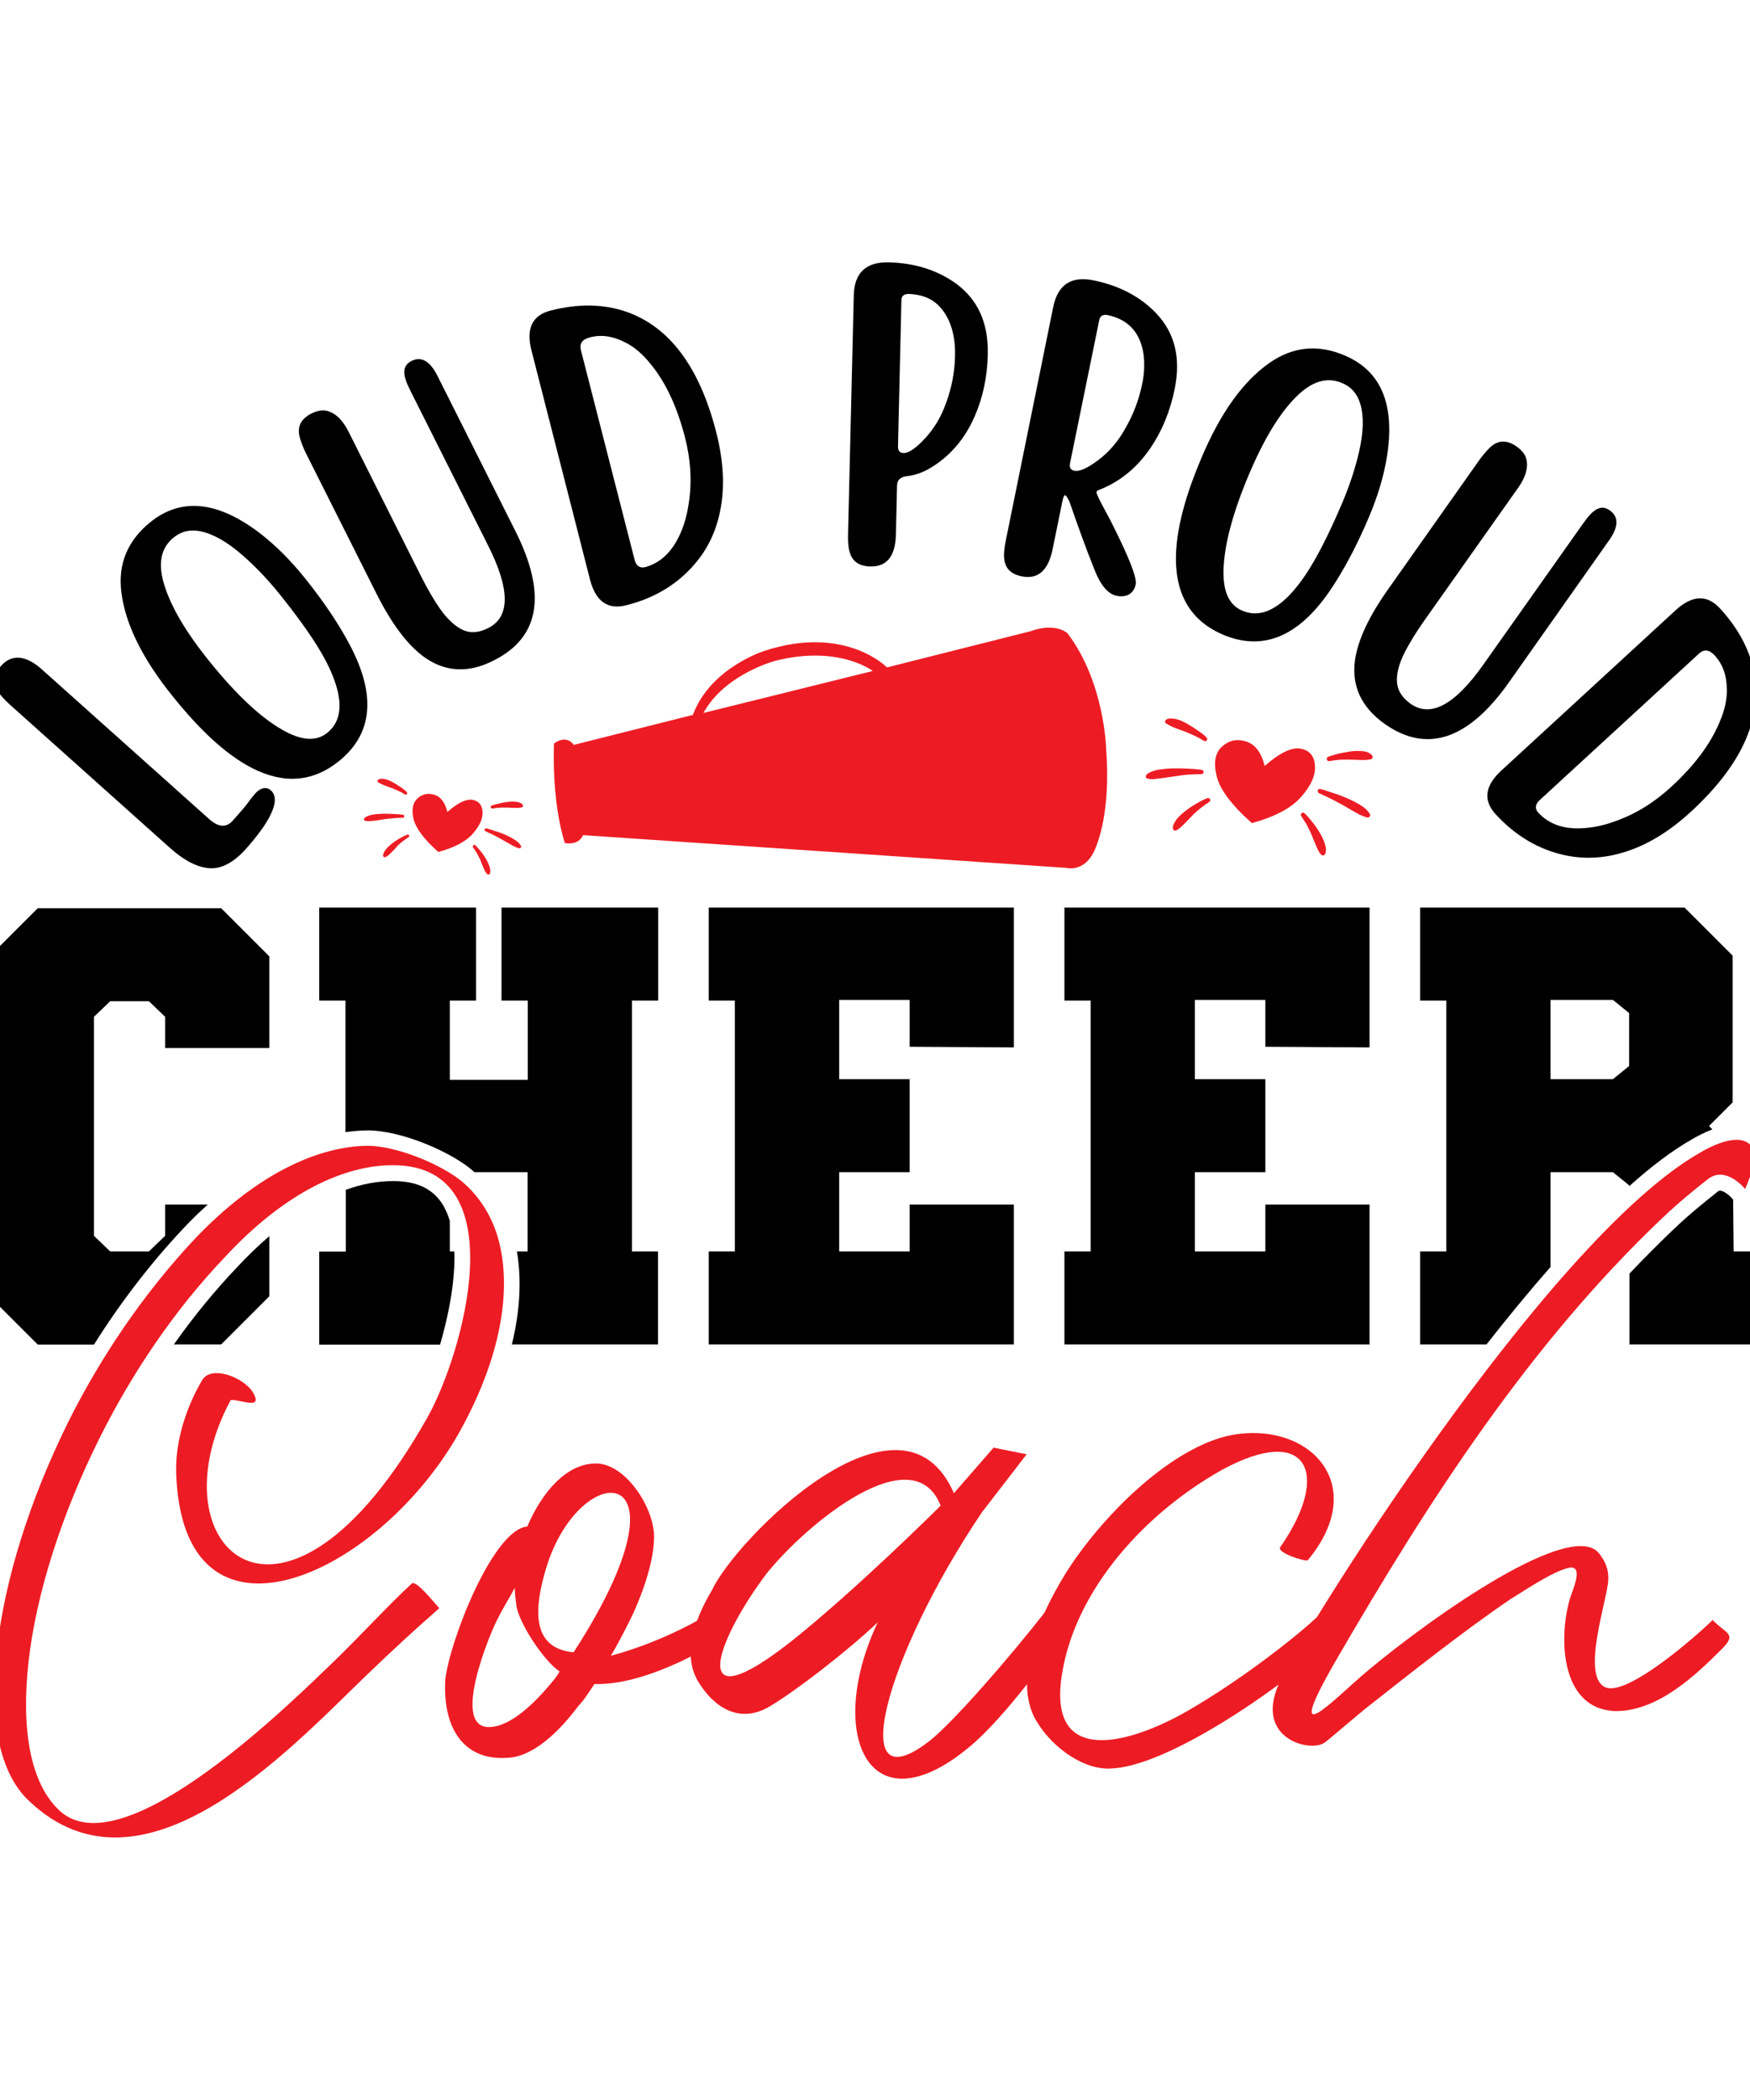
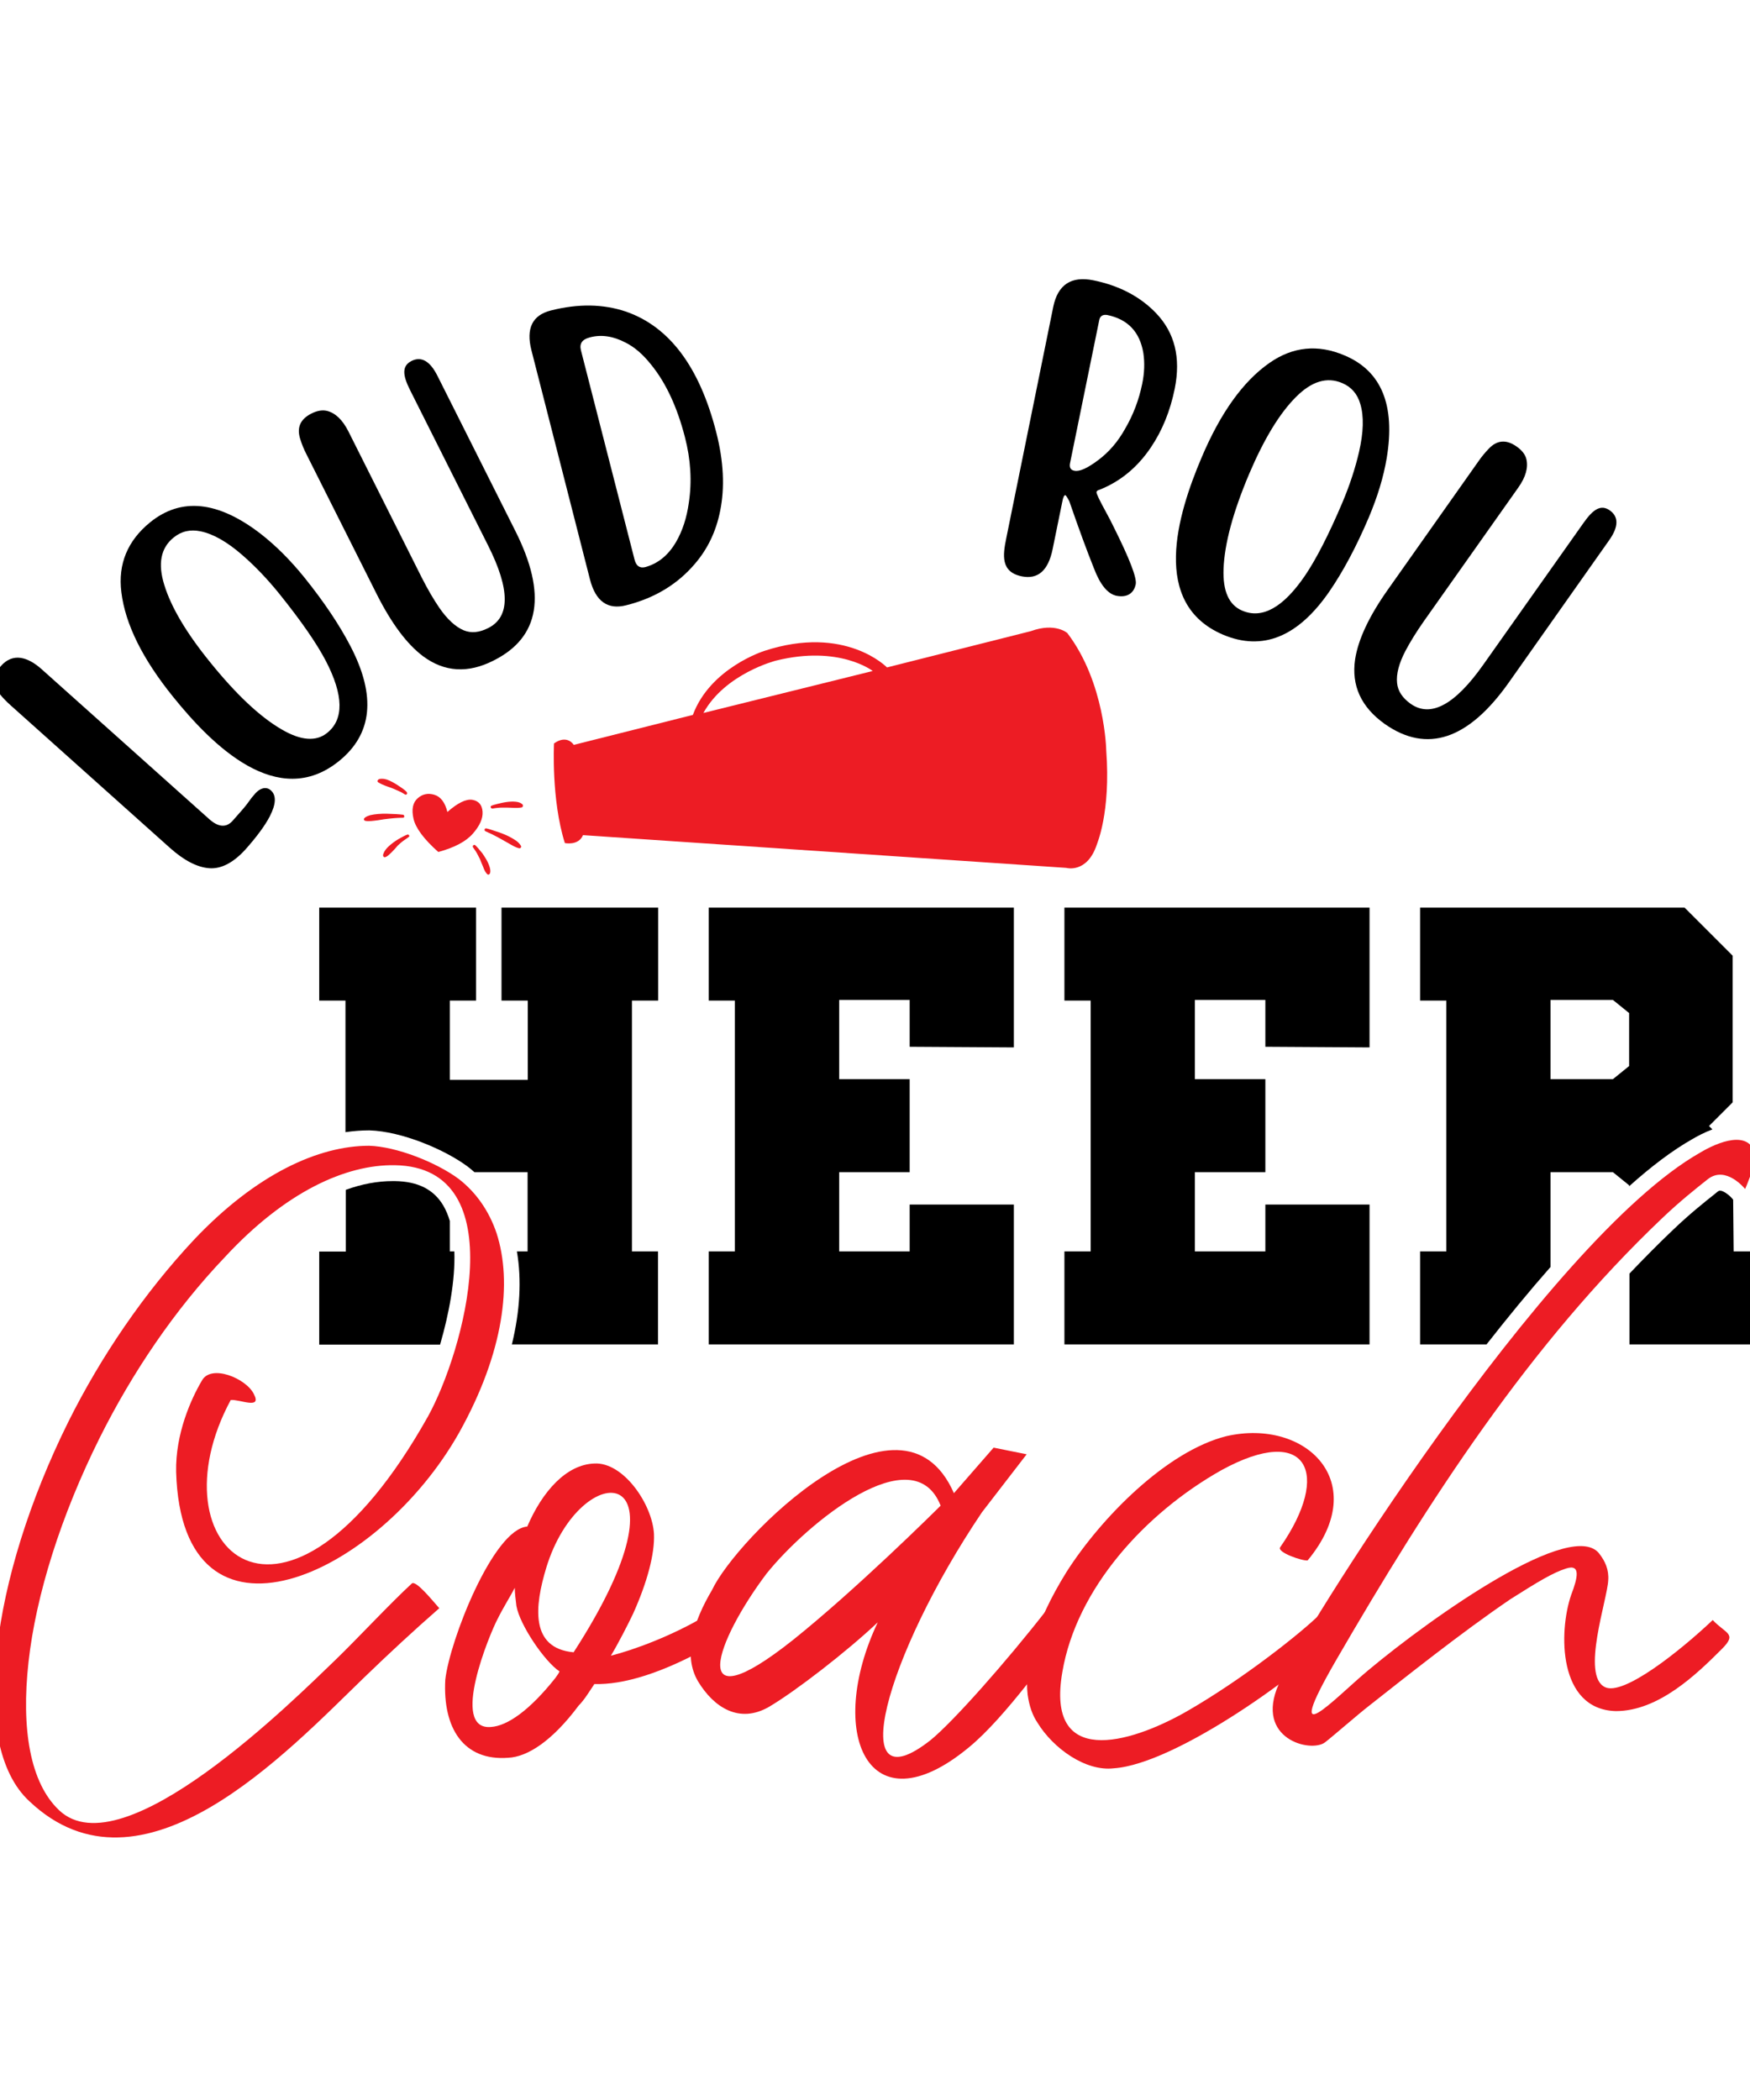
<svg xmlns="http://www.w3.org/2000/svg" version="1.1" id="Layer_1" x="0px" y="0px" viewBox="0 0 1080 1296" xml:space="preserve">
  <g>
-     <path fill="#ED1C24" d="M719.5,479.9c-2.2,0.3-4.3,0.6-6.2,0.8c-1.9,0.2-3.6,0.2-4.9-0.1c-0.4-0.1-0.7-0.3-1-0.6 c-0.3-0.3-0.4-0.7-0.2-1.2c0.1-0.5,0.6-1,1.5-1.6s2.2-1.1,4-1.7c4.2-1,9.2-1.4,15.1-1.3c5.8,0.1,10.5,0.4,13.8,0.9 c0.4,0.1,0.7,0.2,0.9,0.5c0.2,0.3,0.3,0.6,0.3,1c-0.1,0.5-0.3,0.9-0.7,1c-0.4,0.1-1.3,0.2-2.6,0.2c-1.2,0-3,0.1-5.3,0.2 s-5.4,0.5-9.2,1.1C723,479.4,721.2,479.6,719.5,479.9z M728.2,450.4c-3.7-1.3-6.5-2.6-8.5-3.9c-0.9-0.7-0.9-1.5-0.1-2.3 c0.9-0.8,2.6-1,5.3-0.6c2.7,0.4,6.3,2,10.8,4.9c3.1,2,5.4,3.6,6.8,4.7c1.4,1.1,2.2,2,2.4,2.5c0.2,0.6,0.1,1-0.3,1.4 c-0.4,0.3-0.7,0.4-1.1,0.3c-0.4-0.1-0.9-0.4-1.6-0.8c-0.6-0.4-1.4-0.9-2.4-1.4C735.5,453.2,731.7,451.5,728.2,450.4z M733.6,505.7 c-1.5,1.5-2.9,2.9-4.2,4.2c-1.3,1.2-2.5,2.1-3.4,2.5c-1,0.4-1.7,0.2-2.1-0.8c-0.1-0.3-0.2-0.7-0.1-1c0.1-0.3,0.1-0.7,0.2-1.1 c0.9-2.4,2.5-4.7,5-6.9c2.5-2.2,5.2-4.2,8.2-6c2.9-1.7,5.5-3.1,7.8-4c0.4-0.1,0.7-0.1,1.1,0c0.3,0.1,0.6,0.4,0.7,0.7 c0.2,0.5,0.2,0.9-0.1,1.2c-0.3,0.3-0.8,0.8-1.7,1.3c-0.8,0.5-1.9,1.3-3.2,2.3c-1.4,1-3.1,2.5-5.1,4.3 C735.7,503.5,734.7,504.6,733.6,505.7z M754.2,460.7c4.3-3.8,9.2-4.9,14.8-3.1c5.6,1.7,9.4,6.8,11.5,15.1c9.1-8,16.5-11.6,22-10.7 c5.6,1,8.6,4.4,9,10.4c0.5,6-2.4,12.5-8.5,19.4c-6.2,7-16.3,12.3-30.4,16.2c-12.7-11.3-20-21.1-21.8-29.3 C748.8,470.5,750,464.5,754.2,460.7z M816.8,518.5c1.1,2.7,1.6,4.8,1.5,6.3c-0.1,1.5-0.4,2.5-1.1,2.9c-0.6,0.4-1.3,0.3-1.9-0.3 c-0.7-0.7-1.3-1.6-1.8-2.6c-0.5-1-1.1-2.5-1.9-4.3c-0.7-1.6-1.5-3.7-2.6-6.3c-1.1-2.3-1.9-4-2.5-5.1c-0.6-1.1-1.3-2.1-2-3.2 c-0.4-0.6-0.9-1.4-1.5-2.3c-0.2-0.3-0.3-0.7-0.2-1c0.1-0.4,0.3-0.6,0.6-0.8c0.3-0.2,0.5-0.3,0.8-0.3c0.3,0,0.7,0.2,1.2,0.7 c0.5,0.4,1.2,1.2,2.1,2.2c0.9,1.1,2.1,2.5,3.5,4.3C813.8,512.5,815.7,515.8,816.8,518.5z M830.6,492.3c3.1,1.3,6.1,2.8,8.9,4.5 c2.8,1.7,4.7,3.6,5.9,5.5c0.3,0.6,0.2,1.1-0.1,1.6c-0.3,0.5-0.8,0.7-1.5,0.6c-1.4-0.3-2.9-0.9-4.6-1.7c-1.7-0.9-3.6-1.9-5.9-3.3 c-2.3-1.4-5-2.9-8.2-4.6c-3.1-1.7-6.8-3.5-11.1-5.4c-0.3-0.2-0.6-0.4-0.7-0.8c-0.1-0.3-0.1-0.7,0-1c0.1-0.3,0.3-0.6,0.5-0.7 c0.2-0.1,0.6-0.1,1.2,0c0.6,0.1,1.5,0.3,2.6,0.7c1.2,0.4,2.8,0.9,4.8,1.6C824.8,490,827.5,491,830.6,492.3z M847,467.7 c-0.2,0.5-0.5,0.8-1,0.9c-2.3,0.5-5.3,0.6-9,0.3c-2.4-0.1-5-0.1-7.8-0.1c-2.8,0-5.7,0.4-8.8,0.9c-0.5,0.1-0.9-0.1-1.2-0.4 c-0.3-0.3-0.4-0.7-0.4-1.2c0-0.4,0.3-0.8,0.8-1c0.7-0.3,2.3-0.8,4.7-1.5c2.4-0.7,5.1-1.2,8.1-1.7c3-0.5,5.9-0.6,8.5-0.3 c2.7,0.2,4.6,1.1,5.9,2.6C847.1,466.8,847.2,467.2,847,467.7z" />
    <path fill="#ED1C24" d="M233.3,506.2c-1.5,0.2-3,0.4-4.3,0.5c-1.3,0.1-2.5,0.1-3.5-0.1c-0.3-0.1-0.5-0.2-0.7-0.4 c-0.2-0.2-0.2-0.5-0.2-0.8c0.1-0.3,0.4-0.7,1-1.1c0.6-0.4,1.5-0.8,2.8-1.2c3-0.7,6.5-1,10.6-0.9c4.1,0.1,7.3,0.3,9.7,0.6 c0.3,0,0.5,0.2,0.6,0.4c0.1,0.2,0.2,0.5,0.2,0.7c0,0.4-0.2,0.6-0.5,0.7c-0.3,0.1-0.9,0.1-1.8,0.1c-0.9,0-2.1,0.1-3.7,0.2 s-3.8,0.4-6.5,0.7C235.8,505.8,234.5,506,233.3,506.2z M239.4,485.5c-2.6-0.9-4.6-1.8-6-2.7c-0.6-0.5-0.6-1,0-1.6 c0.6-0.6,1.8-0.7,3.7-0.5c1.9,0.3,4.4,1.4,7.6,3.4c2.2,1.4,3.8,2.5,4.8,3.3c1,0.8,1.6,1.4,1.7,1.8c0.1,0.4,0.1,0.7-0.2,1 c-0.3,0.2-0.5,0.3-0.8,0.2c-0.3-0.1-0.6-0.3-1.1-0.6c-0.4-0.3-1-0.6-1.7-1C244.6,487.5,241.9,486.3,239.4,485.5z M243.3,524.3 c-1,1.1-2,2.1-2.9,2.9c-0.9,0.9-1.7,1.4-2.4,1.7c-0.7,0.3-1.2,0.1-1.5-0.5c-0.1-0.2-0.1-0.5-0.1-0.7c0-0.2,0.1-0.5,0.2-0.8 c0.6-1.7,1.8-3.3,3.5-4.8c1.8-1.6,3.7-3,5.7-4.2c2.1-1.2,3.9-2.2,5.5-2.8c0.3-0.1,0.5-0.1,0.7,0c0.2,0.1,0.4,0.3,0.5,0.5 c0.2,0.3,0.1,0.6-0.1,0.8c-0.2,0.2-0.6,0.5-1.2,0.9c-0.6,0.4-1.3,0.9-2.3,1.6c-1,0.7-2.1,1.7-3.5,3 C244.7,522.8,244,523.5,243.3,524.3z M257.7,492.7c3-2.7,6.5-3.4,10.4-2.2c3.9,1.2,6.6,4.8,8,10.6c6.4-5.6,11.5-8.1,15.4-7.5 c3.9,0.7,6,3.1,6.3,7.3c0.3,4.2-1.7,8.7-6,13.6c-4.3,4.9-11.4,8.6-21.3,11.3c-8.9-7.9-14-14.8-15.3-20.5 C253.9,499.6,254.7,495.4,257.7,492.7z M301.5,533.2c0.8,1.9,1.1,3.3,1.1,4.4c0,1.1-0.3,1.7-0.7,2c-0.5,0.3-0.9,0.2-1.3-0.2 c-0.5-0.5-0.9-1.1-1.3-1.8c-0.4-0.7-0.8-1.7-1.3-3c-0.5-1.1-1.1-2.6-1.8-4.4c-0.8-1.6-1.4-2.8-1.8-3.5c-0.4-0.7-0.9-1.5-1.4-2.2 c-0.3-0.4-0.7-1-1.1-1.6c-0.1-0.2-0.2-0.5-0.1-0.7c0-0.3,0.2-0.5,0.4-0.6c0.2-0.1,0.4-0.2,0.6-0.2c0.2,0,0.5,0.2,0.8,0.5 c0.3,0.3,0.8,0.8,1.5,1.6c0.6,0.7,1.4,1.8,2.5,3C299.4,529.1,300.8,531.4,301.5,533.2z M311.2,514.9c2.2,0.9,4.3,2,6.2,3.2 c2,1.2,3.3,2.5,4.1,3.9c0.2,0.4,0.2,0.8-0.1,1.1c-0.2,0.3-0.6,0.5-1,0.4c-1-0.2-2-0.6-3.2-1.2c-1.2-0.6-2.5-1.4-4.1-2.3 c-1.6-0.9-3.5-2-5.7-3.2c-2.2-1.2-4.8-2.5-7.8-3.8c-0.2-0.1-0.4-0.3-0.5-0.5c-0.1-0.2-0.1-0.5,0-0.7c0.1-0.2,0.2-0.4,0.4-0.5 s0.5-0.1,0.9,0c0.4,0.1,1,0.2,1.9,0.5c0.8,0.3,1.9,0.6,3.3,1.1C307.1,513.3,309,514,311.2,514.9z M322.7,497.6 c-0.1,0.3-0.4,0.5-0.7,0.7c-1.6,0.3-3.7,0.4-6.3,0.2c-1.7-0.1-3.5-0.1-5.5-0.1c-2,0-4,0.2-6.2,0.6c-0.4,0-0.7-0.1-0.9-0.3 c-0.2-0.2-0.3-0.5-0.3-0.8c0-0.3,0.2-0.5,0.6-0.7c0.5-0.2,1.6-0.6,3.3-1s3.6-0.9,5.7-1.2c2.1-0.3,4.1-0.4,6-0.2 c1.9,0.2,3.3,0.8,4.2,1.8C322.7,497,322.8,497.3,322.7,497.6z" />
    <g>
      <path fill="#ED1C24" d="M682.7,463c0,0-0.7-41.7-24-72.3c0,0-7.4-6.7-22.5-1.2l-88.8,22.4c0,0-25.7-26.6-75.7-10.2 c0,0-33.3,10.4-44.1,39.5l-73.5,18.5c0,0-4-6.7-12.2-0.9c0,0-1.8,34.6,6.7,61.5c0,0,8.4,1.8,11.2-4.9l298.2,20.2 c0,0,12.9,3.7,18.9-14.4C676.8,521.1,685.6,501.8,682.7,463z M434.1,440c13.5-24.4,44.8-32.3,44.8-32.3 c39.1-9.7,59.7,6.4,59.7,6.4L434.1,440z" />
    </g>
    <g>
      <path d="M129,535.8c-7.4-0.6-15.5-4.8-24.2-12.6L6.8,435.5c-5.5-4.9-8.7-8.9-9.8-12.2c-1.3-4.1-0.1-8.2,3.6-12.3 c3.5-4,7.6-5.6,12.1-5c4.1,0.6,8.4,2.9,13,7l103.4,92.5c5.7,5.1,10.6,5.4,14.5,1c5.1-5.7,8.3-9.4,9.5-11.2 c1.3-1.9,2.8-3.8,4.5-5.7c2.8-3.1,6.6-4.5,9.6-1.8c3.4,3.1,3.2,8.4-0.7,16c-2.9,5.6-7.9,12.4-14.9,20.3 C144,532.5,136.4,536.4,129,535.8z" />
      <path d="M106.8,430c-18.9-23.4-29.5-44.9-31.9-64.5c-2.2-17.5,3.9-31.9,17.8-43.2c19.2-15.5,41.8-13.1,68,7 c9.5,7.4,18.4,16.3,27,26.9c12.3,15.3,21.9,29.6,28.8,43c15.7,30.4,13.3,53.9-7.3,70.5C171.3,500.3,130.9,459.9,106.8,430z M201.1,407.9c-5.7-10.9-15.2-24.6-28.6-41.3c-7.6-9.4-15.2-17.3-22.9-24c-9.4-8.2-18-13.1-25.8-14.7c-6.3-1.3-11.8-0.1-16.6,3.8 c-8,6.4-9.9,16.2-5.8,29.3c4.2,13.7,13.6,29.6,28.3,47.7c16,19.8,30.7,33.7,44.2,41.5c11.8,6.9,21.2,7.6,28,2.1 C212.3,444,212.1,429.1,201.1,407.9z" />
      <path d="M261.1,405c-9.9-7.4-19.4-20.1-28.5-38.1l-43.5-86.6c-1.6-3.1-2.8-6.1-3.8-9.3c-2.3-7.1,0-12.3,6.9-15.8 c3.6-1.8,6.8-2.3,9.7-1.6c5.1,1.3,9.5,5.5,13.1,12.6l45.3,90.3c3.7,7.3,7.4,13.6,10.9,18.7c4.9,7.1,10,11.7,15,13.8 c4.6,1.9,9.6,1.4,15.1-1.4c13.6-6.8,13.6-23.8-0.1-51l-48.2-96c-4.5-9-5.1-14.7,0.9-17.8c6.1-3.1,11.5,0,16.1,9.2l48.1,95.8 c19.5,38.9,15.1,65.5-13.4,79.8C288.9,415.7,274.3,414.8,261.1,405z" />
      <path d="M364.1,357.6L328,216.3c-3.5-13.6,0.5-21.8,12-24.7c17-4.3,32.3-4,46.3,0.7c26.8,9.3,45.4,34.1,55.7,74.4 c4.6,17.9,5.4,34.2,2.4,48.8c-2.5,12.5-7.7,23.3-15.5,32.4c-10.7,12.6-24.8,21.2-42.3,25.6C375.1,376.5,367.6,371.2,364.1,357.6z M417.2,334.5c4-6.9,6.6-14.9,7.9-24.2c2-13.1,1.2-26.6-2.4-40.5c-4.8-18.6-11.7-33.5-20.9-44.8c-5-6.3-10.2-10.8-15.8-13.6 c-7.5-3.9-14.8-5.1-21.9-3.2c-4.8,1.2-6.6,3.8-5.6,7.9l33.1,129.2c1,4,3.2,5.5,6.6,4.7C406.1,347.8,412.4,342.7,417.2,334.5z" />
-       <path d="M523.4,328.1l3.5-145.7c0.3-14,7.5-20.8,21.5-20.5c16,0.4,29.9,4.7,41.6,13.1c13.5,9.9,20.1,24.4,19.6,43.8 c-0.3,14.1-3.1,26.8-8.2,38.4c-6.1,13.9-15.2,24.4-27.2,31.6c-4.7,2.8-9.5,4.5-14.7,5.1c-3.9,0.5-5.9,2.4-5.9,5.9l-0.7,30 c-0.3,13.4-5.5,20-15.8,19.8C523.5,349.2,523.1,338.6,523.4,328.1z M570.9,270.5c5.7-6.1,10-13.4,13-21.9 c3.5-9.5,5.3-19.2,5.5-29.2c0.3-13.6-3.5-25.8-12.5-32.9c-4.3-3.2-9.7-4.9-16.3-5.1c-2.8,0.1-4.3,1.3-4.3,3.9l-2.1,90 c-0.1,2.8,1.1,4.3,3.4,4.3C560.7,279.7,565.2,276.7,570.9,270.5z" />
      <path d="M675.1,350.7c-4.3-10.7-9.4-24.6-15.2-41.4c-1.2-2.3-2.1-3.6-2.4-3.7c-0.7-0.1-1.4,1.2-1.9,4l-6,29.4 c-2.7,13.1-9,18.7-19,16.7c-13.2-2.7-11.7-13.2-9.6-23.5L650,189.4c2.8-13.7,11.1-19.2,24.8-16.4c15.7,3.2,28.7,9.9,38.6,20.2 c11.6,12.1,15.4,27.5,11.6,46.6c-2.8,13.8-7.7,25.9-14.8,36.4c-8.5,12.6-19.3,21.3-32.3,26.3c-0.7,0.2-1.1,0.6-1.2,1.2 c-0.2,0.8,1.9,5.1,6.1,12.8c1.6,2.9,3.1,5.8,4.4,8.5c9.9,19.8,14.5,31.7,13.7,35.6c-1.2,5.8-5.6,8.3-11.8,7.1 C683.7,366.6,679,361,675.1,350.7z M677.7,284c6.7-5,12.2-11.4,16.6-19.3c5.1-8.7,8.6-18,10.6-27.8c1.4-6.7,1.6-13.1,0.7-19.1 c-2.2-13-9.6-20.8-22.3-23.4c-2.7-0.4-4.4,0.6-4.9,3.1l-18,88.2c-0.6,2.7,0.3,4.4,2.6,4.8C666.2,291.2,671,289,677.7,284z" />
      <path d="M741.5,282.5c11.7-27.7,25.7-47.2,41.9-58.5c14.4-10.1,30-11.7,46.5-4.6c22.7,9.6,31.3,30.7,25.9,63.3 c-2,11.9-5.7,23.9-11,36.5c-7.7,18.1-15.8,33.3-24.3,45.7c-19.4,28.2-41.3,37.1-65.7,26.8C710,372.6,726.5,317.8,741.5,282.5z M805.4,355.2c6.9-10.2,14.5-25,22.9-44.7c4.7-11.1,8.1-21.6,10.4-31.5c2.8-12.2,3.1-22,0.8-29.7c-1.8-6.2-5.5-10.5-11.2-12.9 c-9.4-4-18.9-1.1-28.6,8.7c-10.1,10.1-19.7,26-28.8,47.4c-9.9,23.4-15.2,43-15.8,58.6c-0.5,13.7,3.3,22.2,11.4,25.7 C778.9,382.2,791.9,375,805.4,355.2z" />
      <path d="M836.3,406.9c1.9-12.3,8.6-26.6,20.2-43l55.9-79.2c2-2.9,4.1-5.4,6.4-7.8c5.1-5.4,10.9-5.8,17.2-1.3 c3.3,2.3,5.3,4.9,6,7.8c1.2,5.2-0.4,11-5,17.5l-58.3,82.5c-4.7,6.7-8.5,12.9-11.4,18.4c-4,7.7-5.7,14.3-5.1,19.8 c0.5,4.9,3.3,9.1,8.3,12.7c12.4,8.8,27.4,0.7,44.9-24.1l62-87.7c5.8-8.2,10.6-11.4,16.1-7.5c5.6,4,5.4,10.2-0.5,18.5L931.3,421 c-25.1,35.6-50.7,44.1-76.7,25.8C840,436.4,833.9,423.1,836.3,406.9z" />
-       <path d="M926.7,475.4l107.3-98.7c10.3-9.5,19.5-9.9,27.5-1.2c11.8,12.9,18.9,26.6,21.3,41.1c4.5,28-8.6,56.1-39.2,84.3 c-13.6,12.5-27.6,21-41.9,25.2c-12.2,3.7-24.2,4.2-35.9,1.7c-16.2-3.5-30.4-11.9-42.6-25.1C915.1,494,916.3,484.9,926.7,475.4z M972.1,511.2c7.9,0.2,16.3-1.2,25-4.5c12.5-4.4,24-11.6,34.5-21.3c14.1-13,24-26.2,29.6-39.7c3.2-7.4,4.7-14.2,4.5-20.4 c-0.1-8.5-2.5-15.4-7.5-20.8c-3.3-3.6-6.5-4-9.6-1.2l-98.2,90.3c-3,2.8-3.4,5.4-1,8C955.1,507.7,962.6,510.9,972.1,511.2z" />
    </g>
    <g>
      <g>
        <path fill="#ED1C24" d="M243.6,719.1c-30.2-0.5-67.5,16.4-104.8,56.7c-31.2,32.7-57.3,71.6-77.2,111.4 c-24,48.1-39.4,97.1-44,138.5c-4.6,41.4,1,74.6,18.9,91.5c39.4,37.3,145.7-69,170.2-92.5c13.3-12.8,34.2-35.3,47.5-47.5 c2.6-2,12.8,10.7,16.9,15.3c-15.8,13.8-31.2,28.1-46,42.4c-48.1,46.5-137.5,142.6-207,76.7c-18.9-17.4-25.1-52.1-19.9-94.1 c4.6-41.9,19.9-91.5,44-140.1c19.9-39.9,46.5-79.2,77.7-112.5c38.3-40.4,76.7-57.8,107.9-57.8c16.9,0.5,41.4,10.2,55.2,20.4 c10.7,8.2,18.9,19.9,23.5,33.7c9.7,30.2,4.6,73.1-23,122.7c-50.6,90-171.3,143.7-174.8,24.5c-0.5-23.5,9.2-45,15.8-56.2 c5.6-10.7,27.6-1.5,32.2,8.2c5.1,9.7-8.7,3.1-14.3,3.6c-49.1,91,32.7,168.7,121.7,10.2C286,834.7,318.2,720.2,243.6,719.1z" />
        <path fill="#ED1C24" d="M390.8,995.7c-3.1,6.6-9.7,19.4-13.8,26.1c14.3-3.6,37.8-12.3,58.3-24.5c2,3.1,10.7,14.3,6.1,16.9 c-32.7,18.9-57.3,25.6-74.6,25.1c-3.1,4.6-6.1,9.7-9.7,13.3c-16.4,22-31.7,31.7-43.5,32.2c-27.6,2.1-40.4-18.4-38.8-48.1 c2.6-24,29.6-93,50.6-94.6c9.2-21.5,24-38.3,41.4-38.9c17.9-1,35.8,25.1,36.8,43.5C404.1,958.9,399.5,976.3,390.8,995.7z M342.7,1035.6c1-1.5,2-2.6,2.6-4.1c-9.2-6.1-24.5-28.6-26.6-40.4c-0.5-4.1-1-7.7-1-11.2c-2.6,5.1-6.6,11.2-10.7,19.4 c-4.6,8.7-29.6,68.5-4.1,66.5C313.1,1065.2,326.9,1055.5,342.7,1035.6z M354,1019.7c77.7-120.1,4.1-121.2-16.9-52.1 C330,991.1,326.9,1017.2,354,1019.7z" />
        <path fill="#ED1C24" d="M633.6,897.5L606,933.3c-60.3,89.5-84.9,182.5-31.7,140.6c13.8-11.2,46.5-48.1,71.6-80.3 c2.6-3.1,10.7,9.2,11.8,14.3c-8.2,10.7-37.3,52.1-59.8,70.5c-62.4,51.6-88.4-9.2-56.2-77.2c-18.9,17.9-50.6,42.4-67,52.1 c-18.4,10.7-34.2,0.5-44-15.8c-9.2-15.8-3.1-36.3,8.7-56.2c14.8-31.7,116.6-134.4,149.3-59.8l24.5-28.1L633.6,897.5z M580.5,929.2c-16.9-42.9-82.3,10.7-107.4,41.9c-31.2,41.4-50.6,94.1,16.4,40.9C528.3,980.9,575.9,933.8,580.5,929.2z" />
        <path fill="#ED1C24" d="M655.6,1032c-10.2,58.8,40.9,44.5,76.2,24.5c35.8-20.5,72.1-49.6,82.8-60.3c3.1-2,11.2,9.7,12.8,10.7 c-21,23.5-101.2,81.8-140.1,84.4c-17.4,2-37.3-12.3-47-28.1c-3.1-4.6-5.1-10.2-6.1-17.4c-2.1-17.9,3.6-42.9,24-75.7 c21.5-33.7,61.9-74.6,98.7-83.8c49.1-11.2,90,28.6,50.1,76.7c-3.1,0.5-19.4-5.1-16.9-8.2c31.7-45.5,16.9-76.7-36.3-47.5 C706.7,933.8,664.3,980.4,655.6,1032z" />
        <path fill="#ED1C24" d="M987.4,959.4c3.1,4.1,5.6,9.2,5.1,15.9c-0.5,11.8-16.9,58.8-2,65.9c11.2,5.6,46-22,66.5-41.4 c8.2,8.7,15.3,8.2,5.6,17.9c-15.3,15.3-38.9,38.3-65.4,38.3c-35.8-1-35.3-49.1-27.6-71.6c4.1-10.7,6.1-19.4-3.1-16.4 c-8.2,2.6-17.4,8.2-34.3,18.9c-30.2,20.5-65.4,48.6-87.4,65.9c-6.6,5.1-23,19.4-27.1,22.5c-8.7,6.6-43.5-2-28.6-35.8 c10.7-25.6,164.6-274,260.2-328.2c10.2-6.1,31.2-15.3,34.3,2.6c0.5,2.6-6.1,18.9-6.6,19.9c0,0-11.8-14.8-23-6.1 c-7.7,6.1-17.4,13.8-28.1,24c-81.8,77.7-144.2,174.3-201.4,273c-34.8,60.3-1,23.5,19.9,6.1C884.6,997.2,971.6,935.9,987.4,959.4z " />
      </g>
    </g>
    <g>
-       <path d="M145.9,782.5c-13.6,14.3-26.5,30.1-38.6,47.2h29.2l29.7-29.7v-37.1C159.4,768.7,152.6,775.3,145.9,782.5z" />
-       <path d="M128.2,743.4h-26.3v19.3l-10,9.6H68l-10-9.6V627.5l10-9.6h23.9l10,9.6v19.3h64.3v-56.6l-29.7-29.7H23.3L-6,589.8v210.7 l29.3,29.3H58c16.3-25.9,34.8-50,54.7-71.2C117.8,753.1,123,748.1,128.2,743.4z" />
      <path d="M228,697.6c19.9,0.6,46.5,11.8,60.7,22.4c1.4,1.1,2.8,2.2,4.1,3.4h32.8v48.9h-6.6c3,17.5,1.9,36.9-3.1,57.4h90.2v-57.4 H390V617.5h16.2v-57.4h-96.7v57.4h16.2v48.9h-48.1v-48.9h16.2v-57.4H197v57.4h16.2v81.2c4.9-0.7,9.7-1.1,14.5-1.1 C227.8,697.6,227.9,697.6,228,697.6z" />
      <path d="M280.4,772.3h-2.8v-18.8c-1-3.4-2.3-6.5-3.9-9.3c-5.9-10.1-15.7-15.1-30.1-15.3l-1.2,0c-9.4,0-19.1,1.8-29,5.4v38.1H197 v57.4h74.6C277.1,810.9,281,790.1,280.4,772.3z" />
      <polygon points="625.7,743.4 561.4,743.4 561.4,772.3 517.9,772.3 517.9,723.4 561.4,723.4 561.4,666 517.9,666 517.9,617.1 561.4,617.1 561.4,646 625.7,646.4 625.7,560.1 437.4,560.1 437.4,617.5 453.5,617.5 453.5,772.3 437.4,772.3 437.4,829.7 625.7,829.7 " />
      <polygon points="845.2,743.4 780.9,743.4 780.9,772.3 737.4,772.3 737.4,723.4 780.9,723.4 780.9,666 737.4,666 737.4,617.1 780.9,617.1 780.9,646 845.2,646.4 845.2,560.1 656.9,560.1 656.9,617.5 673.1,617.5 673.1,772.3 656.9,772.3 656.9,829.7 845.2,829.7 " />
      <path d="M956.9,723.4h38.5l10,8.1v0.6c13.6-12.2,26.8-22.2,39-29.1c2.9-1.7,7.3-4.1,12.4-6l-2.1-2.1l14.6-14.6v-90.5l-29.7-29.7 H876.4v57.4h16.2v154.8h-16.2v57.4h41c13-16.6,26.3-32.8,39.5-47.8V723.4z M956.9,617.1h38.5l10,8.1v32.7l-10,8.1h-38.5V617.1z" />
      <path d="M1069.6,740.4c-0.1-0.1-0.2-0.2-0.3-0.4c-1.7-2.1-5.5-5.2-7.8-5.2c-0.2,0-0.7,0-1.6,0.7l-1.2,1 c-7.3,5.8-16.3,13-26.1,22.4c-9.3,8.8-18.2,17.9-27,27.1v43.7h80.5v-57.4h-16.2L1069.6,740.4z" />
    </g>
  </g>
</svg>